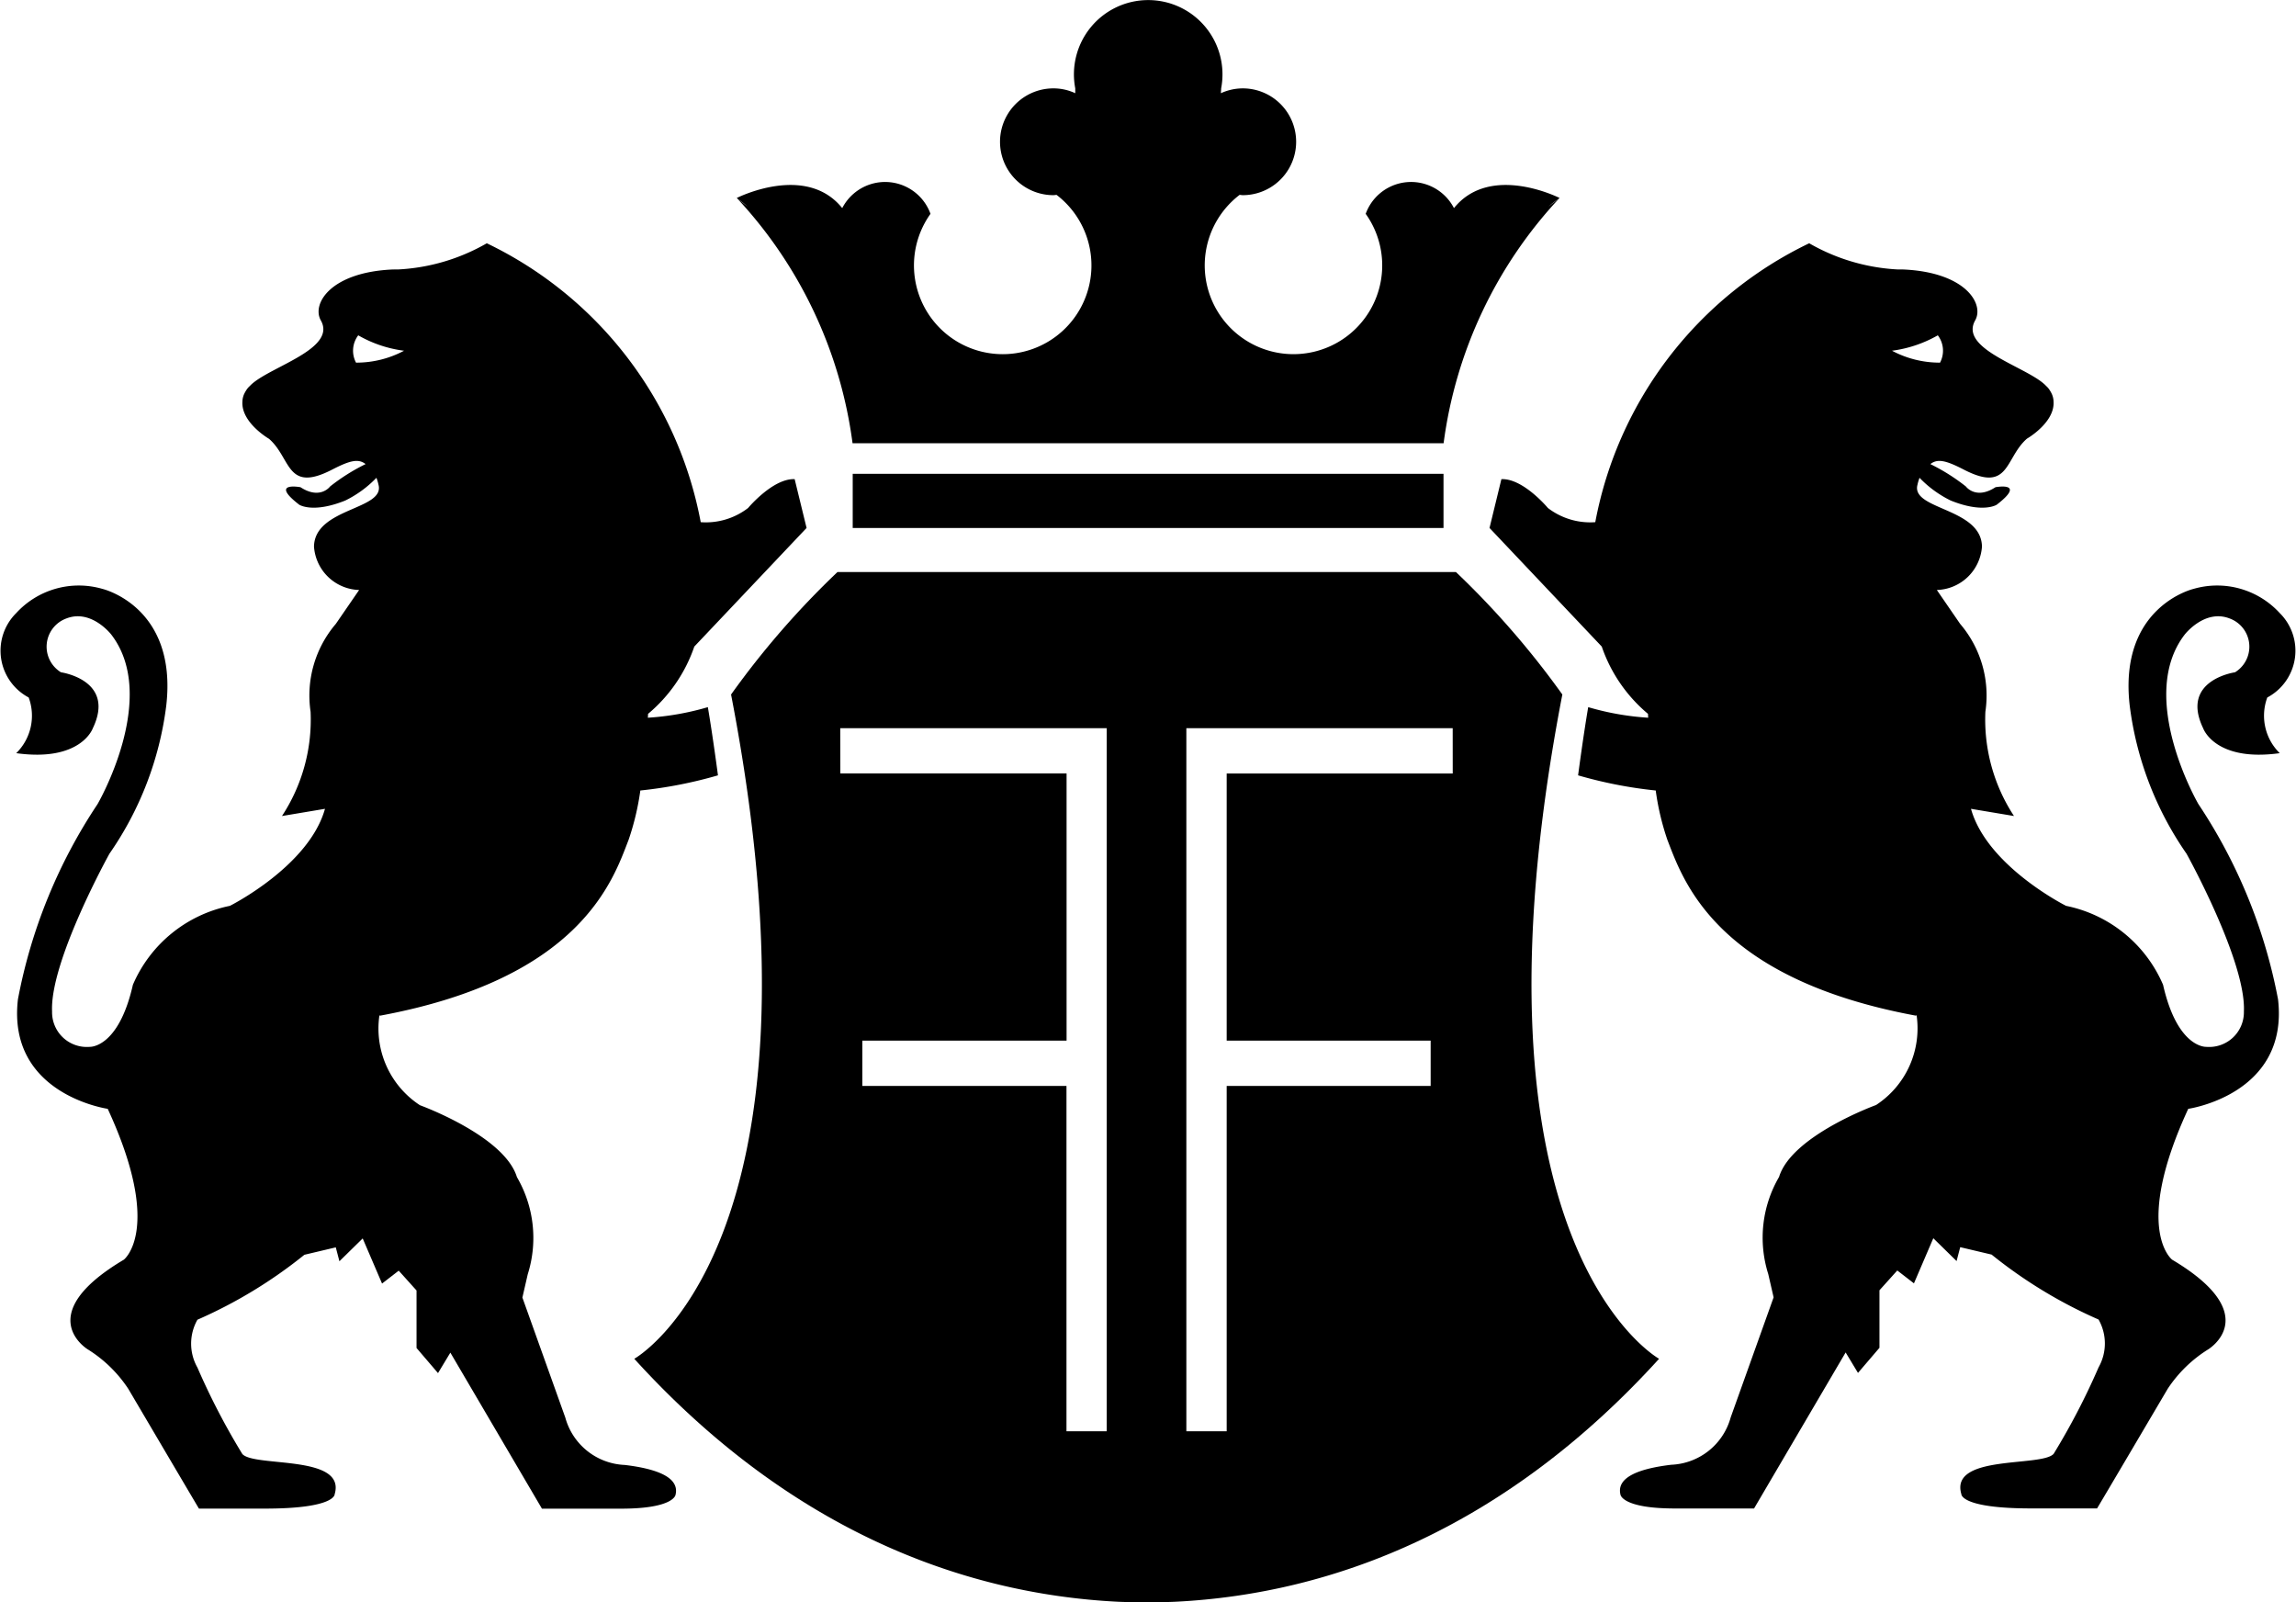
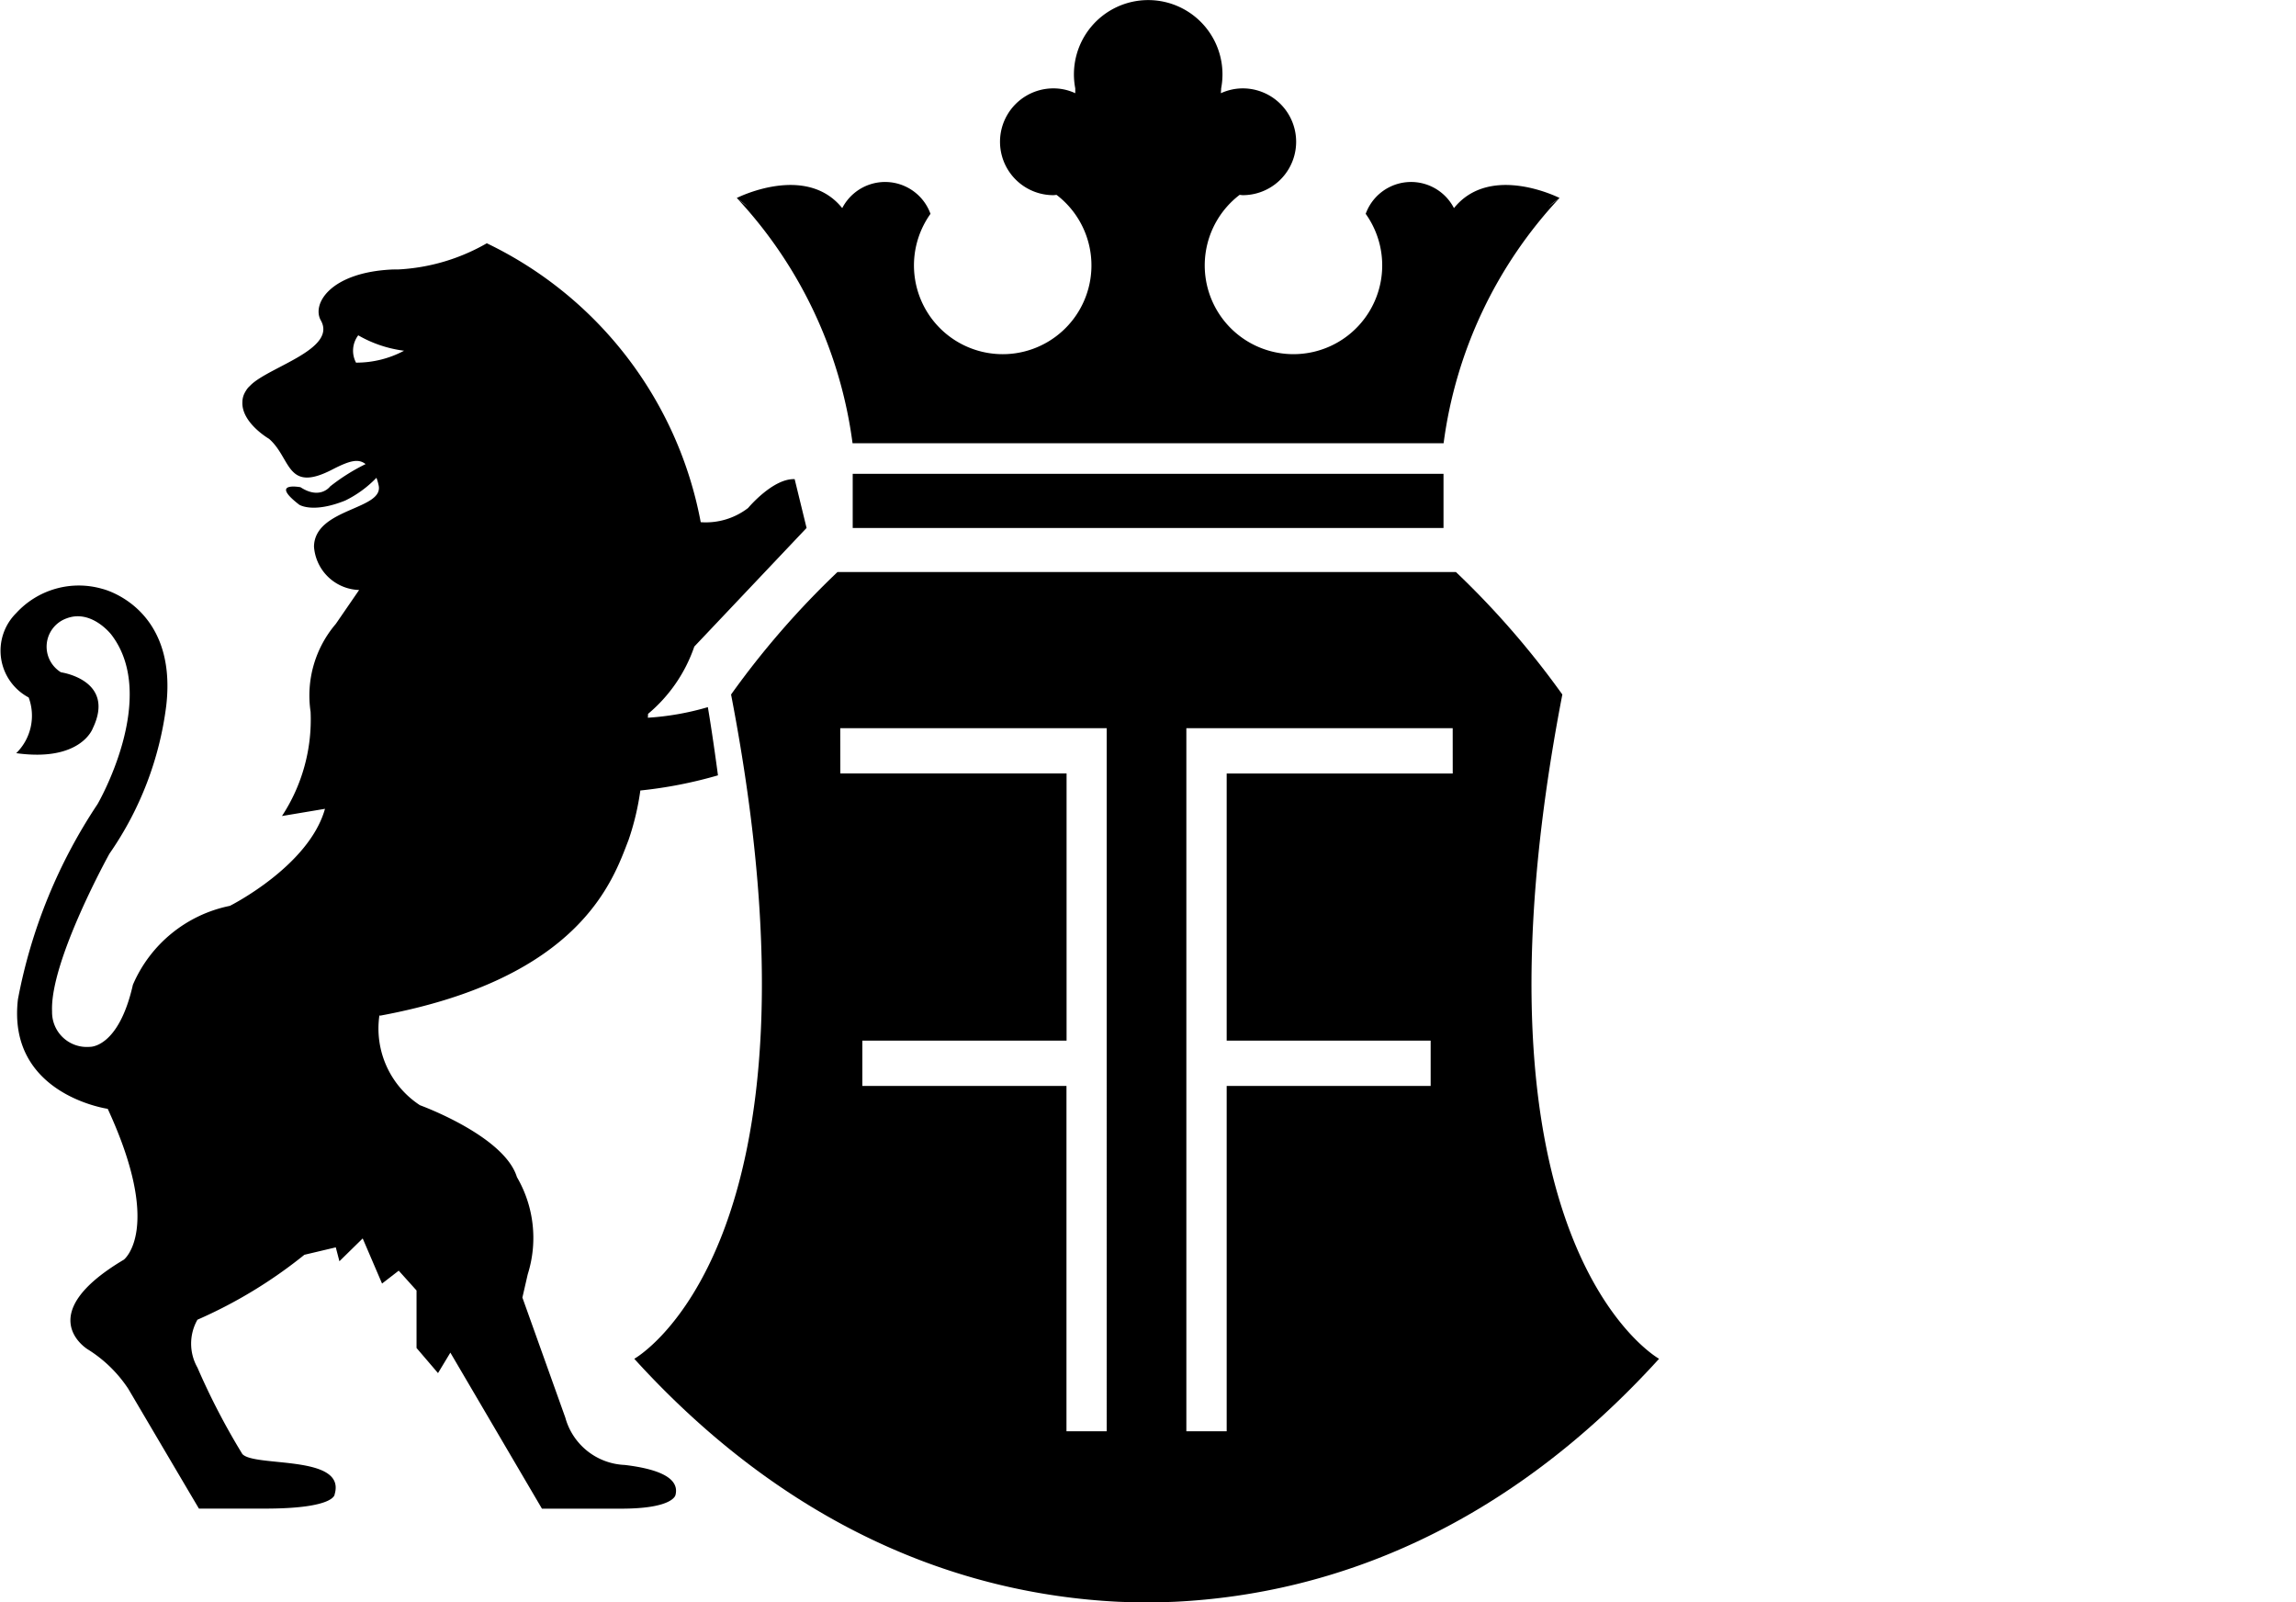
<svg xmlns="http://www.w3.org/2000/svg" width="72.705" height="50.729" viewBox="0 0 72.705 50.729">
  <defs>
    <clipPath id="a">
      <rect width="72.705" height="50.73" />
    </clipPath>
  </defs>
  <rect width="18.708" height="1.715" transform="translate(27.002 15.001)" />
  <g clip-path="url(#a)">
    <path d="M12.041,144.193c6.363-1.18,7.374-4.3,7.864-5.566a8.312,8.312,0,0,0,.372-1.562,13.906,13.906,0,0,0,2.458-.48s-.157-1.2-.32-2.159a8.64,8.64,0,0,1-1.9.335c.006-.076.006-.122.006-.122a4.805,4.805,0,0,0,1.465-2.131l3.555-3.755-.377-1.545c-.687-.031-1.475.913-1.475.913a2.193,2.193,0,0,1-1.5.449,12.312,12.312,0,0,0-6.774-8.83,6.263,6.263,0,0,1-2.81.829c-.047,0-.092,0-.14,0a.015.015,0,0,1-.016,0s0,0,0,0c-1.986.084-2.584,1.091-2.29,1.612.51.9-1.568,1.451-2.193,2.023-.027.023-.047.048-.072.07a.58.58,0,0,0-.108.139s-.008.009-.012.017-.006.009-.009.019a.1.1,0,0,0-.009.014.627.627,0,0,0-.08.291c-.041.666.843,1.177.843,1.177.709.614.541,1.736,2.017.965.55-.282.815-.343,1.041-.165a6.236,6.236,0,0,0-1.125.709s-.313.43-.937.023c0,0-1-.187-.041.553,0,0,.426.285,1.459-.131a3.509,3.509,0,0,0,.987-.72,1.448,1.448,0,0,1,.065.218c.218.8-2.023.726-2.042,1.961a1.478,1.478,0,0,0,1.429,1.373l-.737,1.072a3.492,3.492,0,0,0-.8,2.784,5.561,5.561,0,0,1-.906,3.3l1.362-.228c-.508,1.818-3.011,3.072-3.011,3.072a4.264,4.264,0,0,0-3.072,2.5c-.457,2.017-1.367,1.964-1.367,1.964a1.1,1.1,0,0,1-1.192-1.121c-.073-1.588,1.816-4.993,1.816-4.993a10.492,10.492,0,0,0,1.8-4.692c.36-3.139-2.025-3.694-2.025-3.694a2.686,2.686,0,0,0-2.726.767,1.676,1.676,0,0,0,.394,2.672,1.661,1.661,0,0,1-.394,1.763c2.051.285,2.424-.786,2.424-.786.737-1.531-1.007-1.774-1.007-1.774a.951.951,0,0,1,.171-1.705c.792-.307,1.422.511,1.422.511,1.531,1.99-.435,5.367-.435,5.367a16.732,16.732,0,0,0-2.521,6.179c-.351,3.015,2.843,3.468,2.843,3.468,1.763,3.813.511,4.776.511,4.776-2.957,1.757-1.139,2.842-1.139,2.842a4.186,4.186,0,0,1,1.278,1.245S6.35,159.891,6.3,159.8h2.09c2.237,0,2.207-.454,2.207-.454.373-1.264-2.541-.848-2.923-1.274a22.051,22.051,0,0,1-1.422-2.737,1.537,1.537,0,0,1,0-1.515,14.917,14.917,0,0,0,3.387-2.056l.994-.235.115.44.737-.723.613,1.429.528-.408.564.627v1.821l.68.795.391-.648,2.9,4.94h2.506c1.679,0,1.724-.438,1.724-.438.136-.555-.6-.826-1.607-.946a2.039,2.039,0,0,1-1.883-1.5l-1.359-3.8.17-.739a3.821,3.821,0,0,0-.343-3.074c-.4-1.309-3.071-2.276-3.071-2.276a2.9,2.9,0,0,1-1.284-2.843Zm-.767-20.674a.806.806,0,0,1,.07-.865,3.873,3.873,0,0,0,1.451.488,3.209,3.209,0,0,1-1.521.377" transform="translate(0 -112.038)" />
    <path d="M329.331,314.105v0c-.3.014-.6.014-.907.014s-.611,0-.91-.014v0c-5.067-.253-10.49-2.383-15.316-7.692,0,0,6.435-3.574,3.065-21.031a27.043,27.043,0,0,1,3.37-3.878h19.583a27.164,27.164,0,0,1,3.37,3.878c-3.37,17.456,3.063,21.031,3.063,21.031-4.823,5.309-10.247,7.44-15.316,7.692m-10.61-26.223h7.164v8.458H319.42v1.434h6.464v10.933h1.274V286.448H318.72Zm19.391-1.434h-8.434v22.259h1.277V297.774h6.459V296.34h-6.459v-8.458h7.158Z" transform="translate(-292.113 -263.394)" />
-     <path d="M746.718,144.193c-6.363-1.18-7.374-4.3-7.867-5.566a8.239,8.239,0,0,1-.369-1.562,13.906,13.906,0,0,1-2.458-.48s.157-1.2.32-2.159a8.64,8.64,0,0,0,1.9.335c-.006-.078-.006-.122-.006-.122a4.806,4.806,0,0,1-1.465-2.131l-3.554-3.755.376-1.545c.688-.031,1.473.913,1.473.913a2.2,2.2,0,0,0,1.5.449,12.312,12.312,0,0,1,6.774-8.83,6.262,6.262,0,0,0,2.81.829l.14,0h.016s0,0,0,0c1.986.084,2.584,1.091,2.29,1.612-.51.9,1.568,1.451,2.193,2.023.027.023.047.048.072.07a.579.579,0,0,1,.108.139s.008.009.012.017.006.009.009.019a.135.135,0,0,1,.009.014.627.627,0,0,1,.079.291c.041.666-.843,1.172-.843,1.172-.709.619-.541,1.741-2.017.97-.55-.282-.815-.343-1.041-.165a6.238,6.238,0,0,1,1.125.709s.313.43.937.023c0,0,1-.187.041.553,0,0-.426.285-1.459-.131a3.509,3.509,0,0,1-.987-.72,1.445,1.445,0,0,0-.065.218c-.218.8,2.023.726,2.042,1.961a1.479,1.479,0,0,1-1.429,1.373l.737,1.072a3.492,3.492,0,0,1,.8,2.784,5.562,5.562,0,0,0,.906,3.3l-1.362-.228c.508,1.818,3.011,3.072,3.011,3.072a4.264,4.264,0,0,1,3.072,2.5c.457,2.017,1.367,1.964,1.367,1.964a1.1,1.1,0,0,0,1.192-1.121c.073-1.588-1.816-4.993-1.816-4.993a10.493,10.493,0,0,1-1.8-4.692c-.36-3.139,2.025-3.694,2.025-3.694a2.686,2.686,0,0,1,2.726.767,1.676,1.676,0,0,1-.394,2.672,1.661,1.661,0,0,0,.394,1.763c-2.051.285-2.424-.786-2.424-.786-.737-1.531,1.007-1.774,1.007-1.774a.951.951,0,0,0-.171-1.705c-.792-.307-1.422.511-1.422.511-1.531,1.99.435,5.367.435,5.367a16.732,16.732,0,0,1,2.521,6.179c.351,3.015-2.843,3.468-2.843,3.468-1.763,3.813-.511,4.776-.511,4.776,2.957,1.757,1.139,2.842,1.139,2.842a4.186,4.186,0,0,0-1.278,1.245s-2.285,3.877-2.238,3.788h-2.09c-2.24,0-2.207-.454-2.207-.454-.373-1.264,2.541-.848,2.923-1.274a22.055,22.055,0,0,0,1.422-2.737,1.537,1.537,0,0,0,0-1.515,14.916,14.916,0,0,1-3.387-2.056l-.994-.235-.115.44-.737-.723-.613,1.429-.528-.408-.564.627v1.821l-.68.795-.391-.648-2.9,4.94h-2.506c-1.679,0-1.724-.438-1.724-.438-.136-.555.6-.826,1.607-.946a2.039,2.039,0,0,0,1.883-1.5l1.359-3.8-.17-.739a3.822,3.822,0,0,1,.343-3.074c.4-1.309,3.071-2.276,3.071-2.276a2.9,2.9,0,0,0,1.284-2.843Zm.767-20.674a.806.806,0,0,0-.07-.865,3.963,3.963,0,0,1-1.451.488,3.209,3.209,0,0,0,1.521.377" transform="translate(-686.052 -112.038)" />
    <path d="M388.291,6.539a4.371,4.371,0,0,1,.351-.271s-2.19-1.113-3.344.321a1.528,1.528,0,0,0-2.795.181,2.81,2.81,0,1,1-3.993-.6c.033,0,.067.009.1.009a1.69,1.69,0,1,0,0-3.381,1.67,1.67,0,0,0-.692.153c0-.056.008-.1.008-.154a2.352,2.352,0,1,0-4.62,0c0,.05,0,.1,0,.154a1.632,1.632,0,0,0-.692-.153,1.69,1.69,0,0,0,0,3.381c.036,0,.065-.008.1-.009a2.81,2.81,0,1,1-3.992.6,1.528,1.528,0,0,0-2.795-.181c-1.152-1.434-3.339-.321-3.339-.321.125.094.238.179.343.271-.218-.165-.343-.271-.343-.271a14.058,14.058,0,0,1,3.666,7.766H384.97a14.037,14.037,0,0,1,3.672-7.766s-.128.106-.351.271" transform="translate(-339.257)" />
  </g>
</svg>